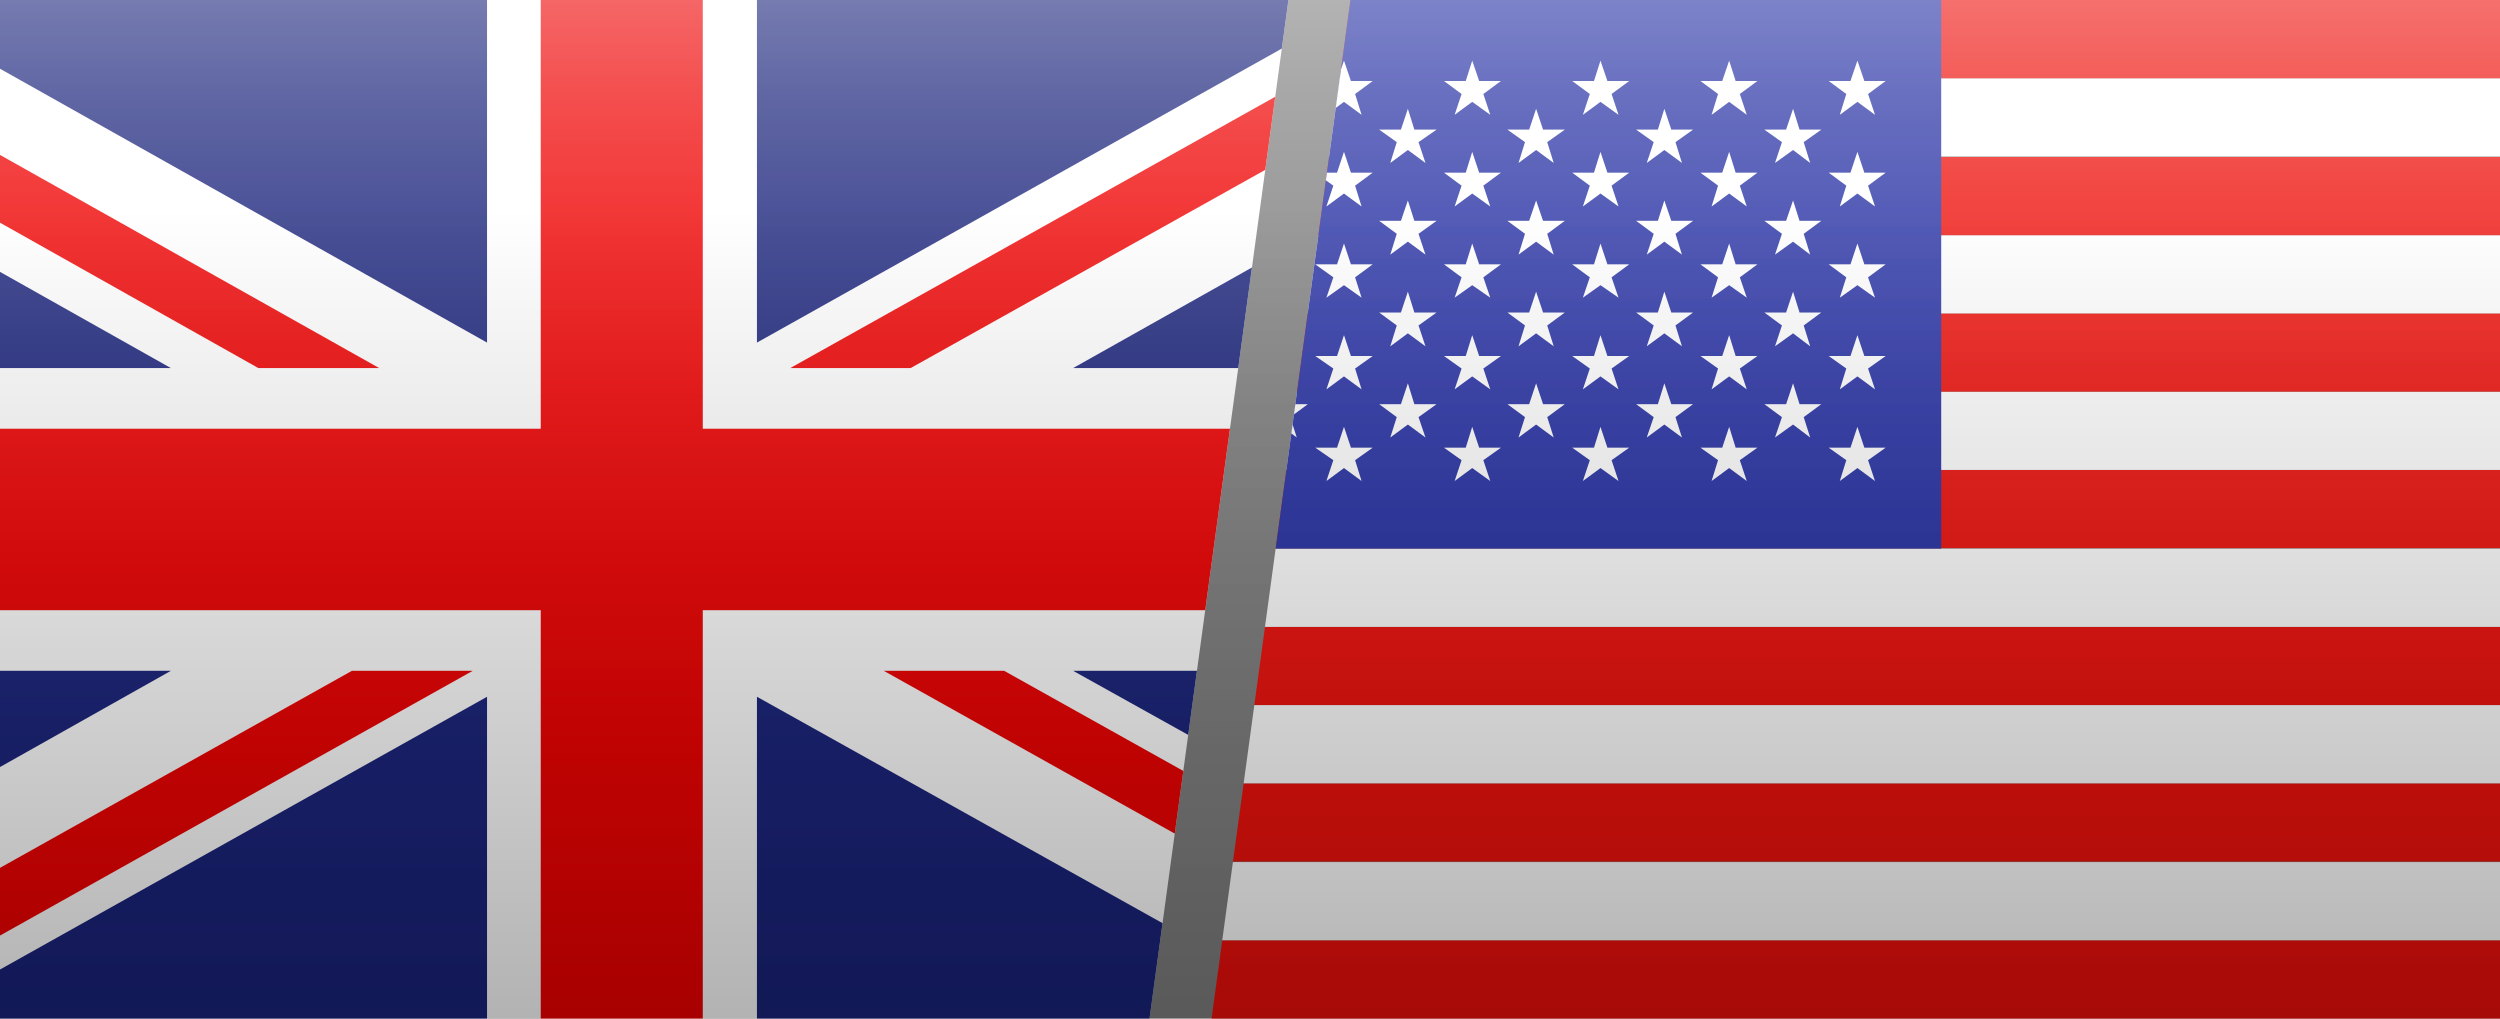
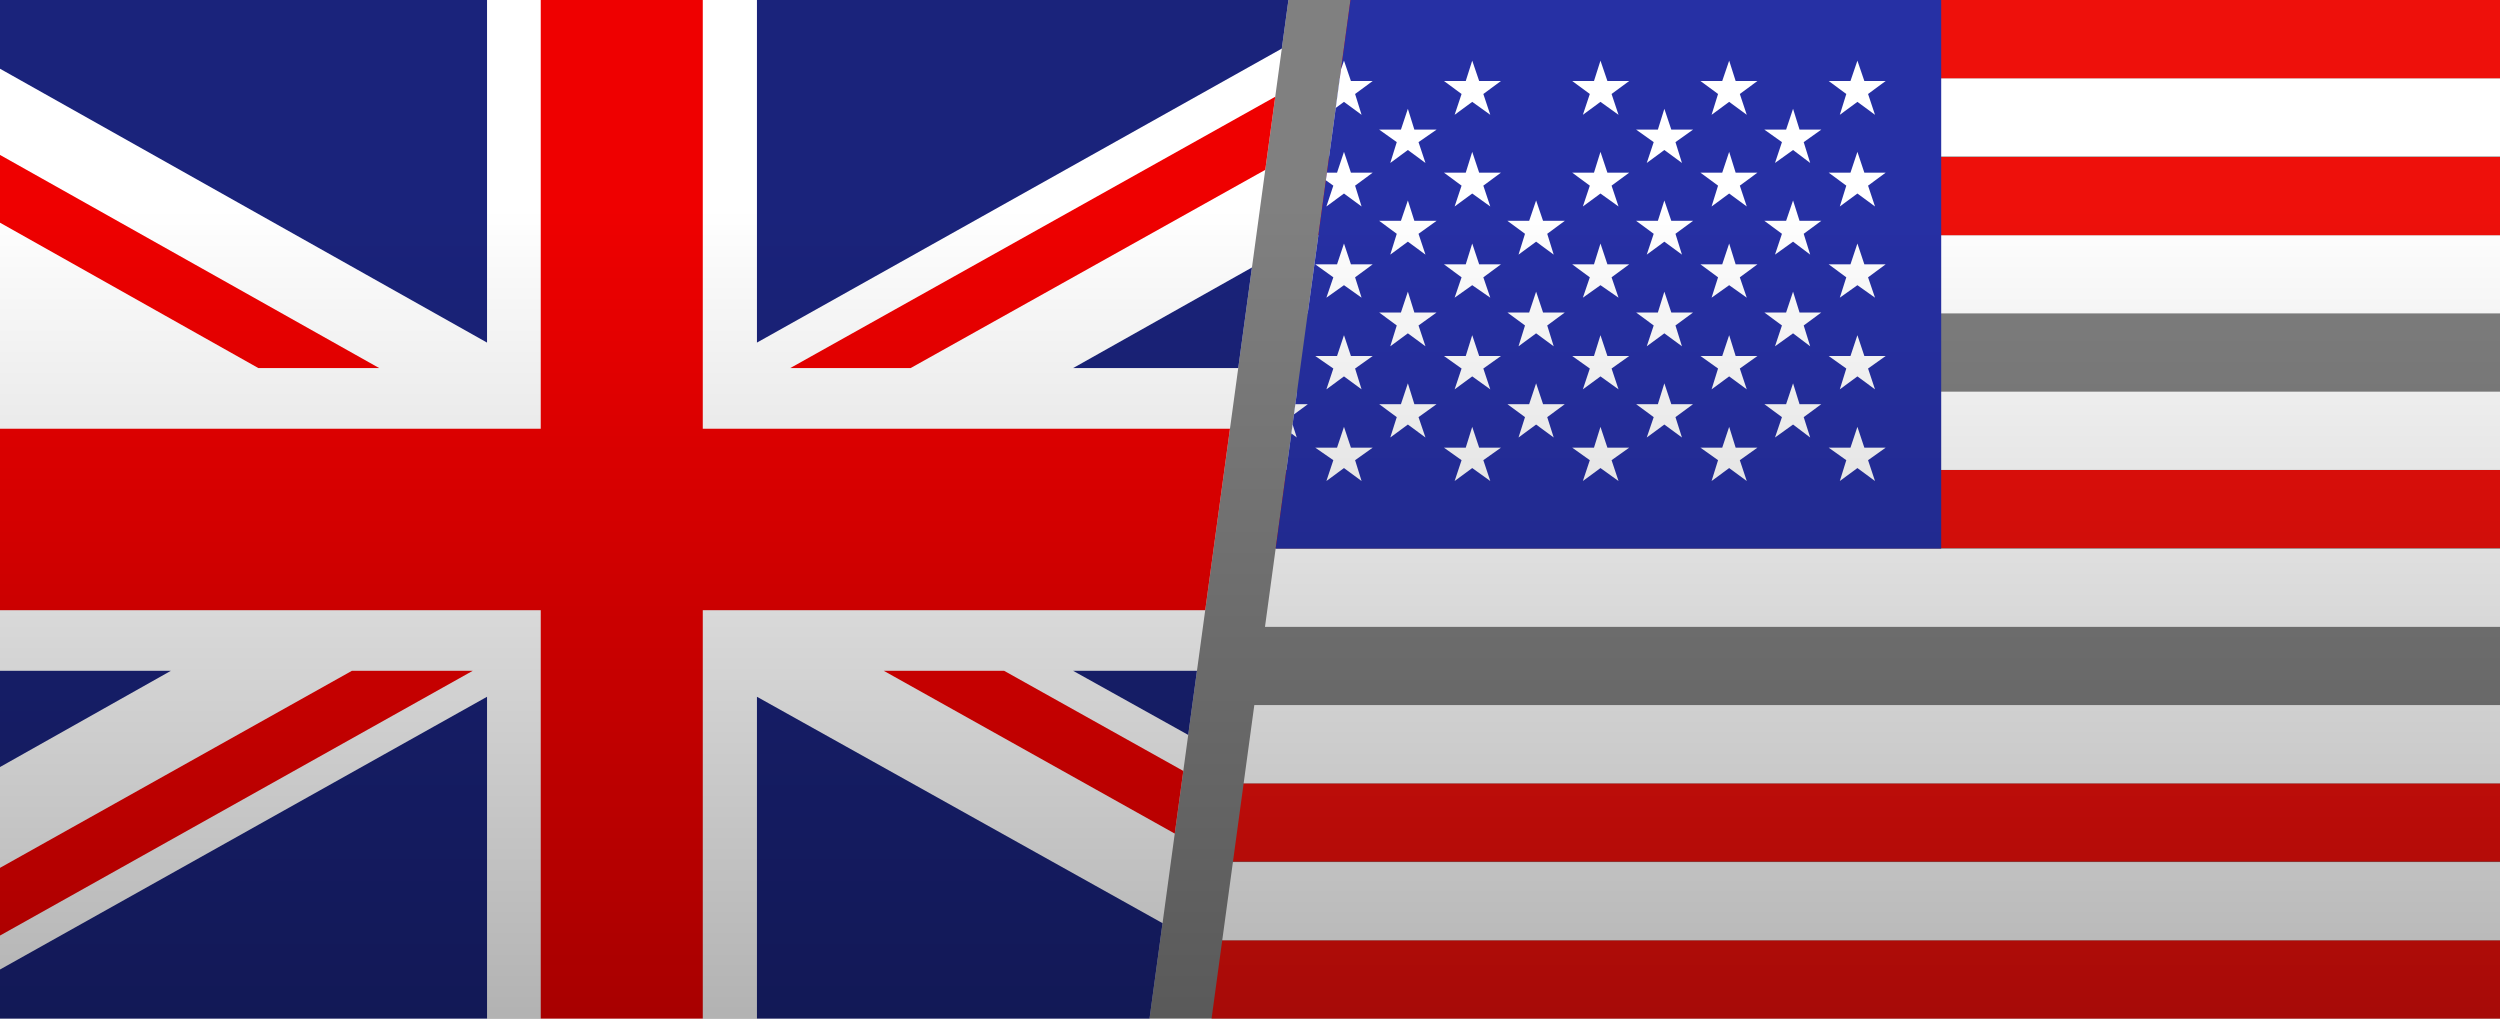
<svg xmlns="http://www.w3.org/2000/svg" id="Layer_2" data-name="Layer 2" viewBox="0 0 54 22">
  <rect x="0" y="0" width="54" height="22" fill="#808080" stroke="none" />
  <defs>
    <style>
      .cls-1 {
        fill: none;
      }

      .cls-2 {
        fill: url(#linear-gradient);
      }

      .cls-3 {
        clip-path: url(#clippath);
      }

      .cls-4 {
        fill: #ef0000;
      }

      .cls-5 {
        fill: #fff;
      }

      .cls-6 {
        fill: #ee100b;
      }

      .cls-7 {
        fill: #1a237b;
      }

      .cls-8 {
        fill: #2630a4;
      }

      .cls-9 {
        clip-path: url(#clippath-1);
      }

      .cls-10 {
        clip-path: url(#clippath-3);
      }

      .cls-11 {
        clip-path: url(#clippath-2);
      }

      .cls-12 {
        fill: url(#linear-gradient-2);
      }
    </style>
    <clipPath id="clippath">
      <polygon class="cls-1" points="24.83 22 0 22 0 0 27.83 0 24.83 22" />
    </clipPath>
    <clipPath id="clippath-1">
      <rect class="cls-1" x="-5.58" width="37.72" height="22" />
    </clipPath>
    <clipPath id="clippath-2">
      <polygon class="cls-1" points="54 22 26.17 22 29.17 0 54 0 54 22" />
    </clipPath>
    <clipPath id="clippath-3">
      <rect class="cls-1" x="24.7" width="37.72" height="22" />
    </clipPath>
    <linearGradient id="linear-gradient" x1="27" y1="22" x2="27" y2="0" gradientUnits="userSpaceOnUse">
      <stop offset="0" stop-color="#fff" stop-opacity="0" />
      <stop offset=".26" stop-color="#fff" stop-opacity=".01" />
      <stop offset=".45" stop-color="#fff" stop-opacity=".05" />
      <stop offset=".61" stop-color="#fff" stop-opacity=".11" />
      <stop offset=".77" stop-color="#fff" stop-opacity=".2" />
      <stop offset=".91" stop-color="#fff" stop-opacity=".31" />
      <stop offset="1" stop-color="#fff" stop-opacity=".4" />
    </linearGradient>
    <linearGradient id="linear-gradient-2" x1="-2197.81" y1="349.59" x2="-2197.81" y2="332.11" gradientTransform="translate(2224.81 -327.59)" gradientUnits="userSpaceOnUse">
      <stop offset="0" stop-color="#000" stop-opacity="0" />
      <stop offset="1" stop-color="#000" stop-opacity=".3" />
    </linearGradient>
  </defs>
  <g id="Layer_1-2" data-name="Layer 1">
    <g>
      <g class="cls-3">
        <g id="UNITED_KINGDOM" data-name="UNITED KINGDOM">
          <g class="cls-9">
            <rect class="cls-5" x="-5.58" width="37.72" height="22" />
            <polygon class="cls-4" points="19.67 7.95 32.14 .98 32.14 0 31.28 0 17.07 7.95 19.67 7.95" />
            <polygon class="cls-4" points="19.09 14.49 32.14 21.79 32.14 20.33 21.69 14.49 19.09 14.49" />
            <polygon class="cls-4" points="-5.58 1.67 5.58 7.95 8.19 7.95 -5.58 .21 -5.58 1.67" />
            <polygon class="cls-4" points="7.6 14.49 -5.58 21.87 -5.58 22 -3.2 22 10.21 14.49 7.6 14.49" />
            <polygon class="cls-7" points="29.56 0 16.35 0 16.35 7.4 29.56 0" />
            <polygon class="cls-7" points="10.52 0 -2.64 0 10.52 7.4 10.52 0" />
            <polygon class="cls-7" points="32.14 7.95 32.14 2.91 23.18 7.95 32.14 7.95" />
            <polygon class="cls-7" points="32.14 19.48 32.14 14.49 23.18 14.49 32.14 19.48" />
            <polygon class="cls-7" points="-1.89 22 10.52 22 10.52 15.05 -1.89 22" />
            <polygon class="cls-7" points="16.35 22 28.8 22 16.35 15.05 16.35 22" />
            <polygon class="cls-7" points="-5.58 14.49 -5.58 19.71 3.69 14.49 -5.58 14.49" />
-             <polygon class="cls-7" points="-5.58 7.95 3.69 7.95 -5.58 2.73 -5.58 7.95" />
            <polygon class="cls-4" points="11.68 0 11.68 9.26 -5.58 9.26 -5.58 13.18 11.68 13.18 11.68 22 15.18 22 15.18 13.18 32.14 13.18 32.14 9.26 15.18 9.26 15.18 0 11.68 0" />
          </g>
        </g>
      </g>
      <g class="cls-11">
        <g id="USA">
          <g class="cls-10">
            <rect class="cls-6" x="24.7" y="20.31" width="37.72" height="1.69" />
            <rect class="cls-5" x="24.7" y="18.62" width="37.72" height="1.69" />
            <rect class="cls-6" x="24.7" y="16.92" width="37.72" height="1.69" />
            <rect class="cls-5" x="24.7" y="15.23" width="37.72" height="1.69" />
-             <rect class="cls-6" x="24.7" y="13.54" width="37.72" height="1.69" />
            <rect class="cls-5" x="24.7" y="11.85" width="37.72" height="1.69" />
            <rect class="cls-6" x="24.7" y="10.15" width="37.72" height="1.69" />
            <rect class="cls-5" x="24.7" y="8.46" width="37.72" height="1.69" />
-             <rect class="cls-6" x="24.7" y="6.77" width="37.72" height="1.69" />
            <rect class="cls-5" x="24.7" y="5.08" width="37.72" height="1.69" />
            <rect class="cls-6" x="24.7" y="3.39" width="37.72" height="1.69" />
            <rect class="cls-5" x="24.7" y="1.69" width="37.72" height="1.69" />
            <rect class="cls-6" x="24.7" width="37.72" height="1.69" />
            <rect class="cls-8" x="24.7" width="17.23" height="11.85" />
            <polygon class="cls-5" points="26.26 1.31 26.41 1.75 26.88 1.75 26.5 2.03 26.64 2.48 26.26 2.2 25.88 2.48 26.03 2.03 25.64 1.75 26.11 1.75 26.26 1.31" />
            <polygon class="cls-5" points="26.26 3.28 26.41 3.73 26.88 3.73 26.5 4.01 26.64 4.46 26.26 4.18 25.88 4.46 26.03 4.01 25.64 3.73 26.11 3.73 26.26 3.28" />
            <polygon class="cls-5" points="26.26 5.26 26.41 5.71 26.88 5.71 26.5 5.99 26.64 6.43 26.26 6.16 25.88 6.43 26.03 5.99 25.64 5.71 26.11 5.71 26.26 5.26" />
            <polygon class="cls-5" points="26.26 7.24 26.41 7.69 26.88 7.69 26.5 7.96 26.64 8.41 26.26 8.13 25.88 8.41 26.03 7.96 25.64 7.69 26.11 7.69 26.26 7.24" />
            <polygon class="cls-5" points="26.26 9.22 26.41 9.67 26.88 9.67 26.5 9.94 26.64 10.39 26.26 10.11 25.88 10.39 26.03 9.94 25.64 9.67 26.11 9.67 26.26 9.22" />
            <polygon class="cls-5" points="27.64 2.35 27.78 2.8 28.25 2.8 27.87 3.07 28.01 3.52 27.64 3.24 27.26 3.52 27.4 3.07 27.02 2.8 27.49 2.8 27.64 2.35" />
            <polygon class="cls-5" points="27.64 4.33 27.78 4.77 28.25 4.77 27.87 5.05 28.01 5.5 27.64 5.22 27.26 5.5 27.4 5.05 27.02 4.77 27.49 4.77 27.64 4.33" />
            <polygon class="cls-5" points="27.64 6.3 27.78 6.75 28.25 6.75 27.87 7.03 28.01 7.48 27.64 7.2 27.26 7.48 27.4 7.03 27.02 6.75 27.49 6.75 27.64 6.3" />
            <polygon class="cls-5" points="27.64 8.28 27.78 8.73 28.25 8.73 27.87 9.01 28.01 9.45 27.64 9.17 27.26 9.45 27.4 9.01 27.02 8.73 27.49 8.73 27.64 8.28" />
            <polygon class="cls-5" points="29.03 1.31 29.18 1.75 29.65 1.75 29.27 2.03 29.41 2.48 29.03 2.2 28.65 2.48 28.8 2.03 28.41 1.75 28.88 1.75 29.03 1.31" />
            <polygon class="cls-5" points="29.03 3.28 29.18 3.73 29.65 3.73 29.27 4.01 29.41 4.46 29.03 4.18 28.65 4.46 28.8 4.01 28.41 3.73 28.88 3.73 29.03 3.28" />
            <polygon class="cls-5" points="29.03 5.26 29.18 5.71 29.65 5.71 29.27 5.99 29.41 6.43 29.03 6.16 28.65 6.43 28.8 5.99 28.41 5.71 28.88 5.71 29.03 5.26" />
            <polygon class="cls-5" points="29.03 7.24 29.18 7.69 29.65 7.69 29.27 7.96 29.41 8.41 29.03 8.13 28.65 8.41 28.8 7.96 28.41 7.69 28.88 7.69 29.03 7.24" />
            <polygon class="cls-5" points="29.03 9.22 29.18 9.67 29.65 9.67 29.27 9.94 29.41 10.39 29.03 10.11 28.65 10.39 28.8 9.94 28.41 9.67 28.88 9.67 29.03 9.22" />
            <polygon class="cls-5" points="30.41 2.35 30.55 2.8 31.03 2.8 30.64 3.07 30.79 3.52 30.41 3.24 30.03 3.52 30.17 3.07 29.79 2.8 30.26 2.8 30.41 2.35" />
            <polygon class="cls-5" points="30.41 4.33 30.55 4.77 31.03 4.77 30.64 5.05 30.79 5.5 30.41 5.22 30.03 5.5 30.17 5.05 29.79 4.77 30.26 4.77 30.41 4.33" />
            <polygon class="cls-5" points="30.41 6.3 30.55 6.75 31.03 6.75 30.64 7.03 30.79 7.48 30.41 7.2 30.03 7.48 30.17 7.03 29.79 6.75 30.26 6.75 30.41 6.3" />
            <polygon class="cls-5" points="30.41 8.28 30.55 8.73 31.03 8.73 30.64 9.01 30.79 9.45 30.41 9.17 30.03 9.45 30.17 9.01 29.79 8.73 30.26 8.73 30.41 8.28" />
            <polygon class="cls-5" points="31.8 1.31 31.95 1.75 32.42 1.75 32.04 2.03 32.19 2.48 31.8 2.2 31.42 2.48 31.57 2.03 31.19 1.75 31.66 1.75 31.8 1.31" />
            <polygon class="cls-5" points="31.8 3.28 31.95 3.73 32.42 3.73 32.04 4.01 32.19 4.46 31.8 4.18 31.42 4.46 31.57 4.01 31.19 3.73 31.66 3.73 31.8 3.28" />
            <polygon class="cls-5" points="31.8 5.26 31.95 5.71 32.42 5.71 32.04 5.99 32.19 6.43 31.8 6.16 31.42 6.43 31.57 5.99 31.19 5.71 31.66 5.71 31.8 5.26" />
            <polygon class="cls-5" points="31.8 7.24 31.95 7.69 32.42 7.69 32.04 7.96 32.19 8.41 31.8 8.13 31.42 8.41 31.57 7.96 31.19 7.69 31.66 7.69 31.8 7.24" />
            <polygon class="cls-5" points="31.8 9.22 31.95 9.67 32.42 9.67 32.04 9.94 32.19 10.39 31.8 10.11 31.42 10.39 31.57 9.94 31.19 9.67 31.66 9.67 31.8 9.22" />
-             <polygon class="cls-5" points="33.18 2.35 33.33 2.8 33.8 2.8 33.42 3.07 33.56 3.52 33.18 3.24 32.8 3.52 32.94 3.07 32.56 2.8 33.03 2.8 33.18 2.35" />
            <polygon class="cls-5" points="33.18 4.33 33.33 4.77 33.8 4.77 33.42 5.05 33.56 5.5 33.18 5.22 32.8 5.5 32.94 5.05 32.56 4.77 33.03 4.77 33.18 4.33" />
            <polygon class="cls-5" points="33.18 6.3 33.33 6.75 33.8 6.75 33.42 7.03 33.56 7.48 33.18 7.2 32.8 7.48 32.94 7.03 32.56 6.75 33.03 6.75 33.18 6.3" />
            <polygon class="cls-5" points="33.18 8.28 33.33 8.73 33.8 8.73 33.42 9.01 33.56 9.45 33.18 9.17 32.8 9.45 32.94 9.01 32.56 8.73 33.03 8.73 33.18 8.28" />
            <polygon class="cls-5" points="34.57 1.31 34.72 1.75 35.19 1.75 34.81 2.03 34.96 2.48 34.57 2.2 34.19 2.48 34.34 2.03 33.96 1.75 34.43 1.75 34.57 1.31" />
            <polygon class="cls-5" points="34.57 3.28 34.72 3.73 35.19 3.73 34.81 4.01 34.96 4.46 34.57 4.18 34.19 4.46 34.34 4.01 33.96 3.73 34.43 3.73 34.57 3.28" />
            <polygon class="cls-5" points="34.57 5.26 34.72 5.71 35.19 5.71 34.81 5.99 34.96 6.43 34.57 6.16 34.19 6.43 34.34 5.99 33.96 5.71 34.43 5.71 34.57 5.26" />
            <polygon class="cls-5" points="34.57 7.24 34.72 7.69 35.19 7.69 34.81 7.96 34.96 8.41 34.57 8.13 34.19 8.41 34.34 7.96 33.96 7.69 34.43 7.69 34.57 7.24" />
            <polygon class="cls-5" points="34.57 9.22 34.72 9.67 35.19 9.67 34.81 9.94 34.96 10.39 34.57 10.11 34.19 10.39 34.34 9.94 33.96 9.67 34.43 9.67 34.57 9.22" />
            <polygon class="cls-5" points="35.95 2.35 36.1 2.8 36.57 2.8 36.19 3.07 36.33 3.52 35.95 3.24 35.57 3.52 35.72 3.07 35.34 2.8 35.81 2.8 35.95 2.35" />
            <polygon class="cls-5" points="35.95 4.33 36.1 4.77 36.57 4.77 36.19 5.05 36.33 5.5 35.95 5.22 35.57 5.5 35.72 5.05 35.34 4.77 35.81 4.77 35.95 4.33" />
            <polygon class="cls-5" points="35.95 6.3 36.1 6.75 36.57 6.75 36.19 7.03 36.33 7.48 35.95 7.2 35.57 7.48 35.72 7.03 35.34 6.75 35.81 6.75 35.95 6.3" />
            <polygon class="cls-5" points="35.95 8.28 36.1 8.73 36.57 8.73 36.19 9.01 36.33 9.45 35.95 9.17 35.57 9.45 35.72 9.01 35.34 8.73 35.81 8.73 35.95 8.28" />
            <polygon class="cls-5" points="37.35 1.31 37.49 1.75 37.96 1.75 37.58 2.03 37.73 2.48 37.35 2.2 36.97 2.48 37.11 2.03 36.73 1.75 37.2 1.75 37.35 1.31" />
            <polygon class="cls-5" points="37.35 3.28 37.49 3.73 37.96 3.73 37.58 4.01 37.73 4.46 37.35 4.18 36.97 4.46 37.11 4.01 36.73 3.73 37.2 3.73 37.35 3.28" />
            <polygon class="cls-5" points="37.35 5.26 37.49 5.71 37.96 5.71 37.58 5.99 37.73 6.43 37.35 6.16 36.97 6.43 37.11 5.99 36.73 5.71 37.2 5.71 37.35 5.26" />
            <polygon class="cls-5" points="37.35 7.24 37.49 7.69 37.96 7.69 37.58 7.96 37.73 8.41 37.35 8.13 36.97 8.41 37.11 7.96 36.73 7.69 37.2 7.69 37.35 7.24" />
            <polygon class="cls-5" points="37.35 9.22 37.49 9.67 37.96 9.67 37.58 9.94 37.73 10.39 37.35 10.11 36.97 10.39 37.11 9.94 36.73 9.67 37.2 9.67 37.35 9.22" />
            <polygon class="cls-5" points="38.73 2.35 38.87 2.8 39.34 2.8 38.96 3.07 39.1 3.52 38.73 3.24 38.34 3.52 38.49 3.07 38.11 2.8 38.58 2.8 38.73 2.35" />
            <polygon class="cls-5" points="38.73 4.33 38.87 4.77 39.34 4.77 38.96 5.05 39.1 5.5 38.73 5.22 38.34 5.5 38.49 5.05 38.11 4.77 38.58 4.77 38.73 4.33" />
            <polygon class="cls-5" points="38.73 6.3 38.87 6.75 39.34 6.75 38.96 7.03 39.1 7.48 38.73 7.2 38.34 7.48 38.49 7.03 38.11 6.75 38.58 6.75 38.73 6.3" />
            <polygon class="cls-5" points="38.73 8.28 38.87 8.73 39.34 8.73 38.96 9.01 39.1 9.45 38.73 9.17 38.34 9.45 38.49 9.01 38.11 8.73 38.58 8.73 38.73 8.28" />
            <polygon class="cls-5" points="40.12 1.31 40.27 1.75 40.73 1.75 40.35 2.03 40.5 2.48 40.12 2.2 39.74 2.48 39.88 2.03 39.5 1.75 39.97 1.75 40.12 1.31" />
            <polygon class="cls-5" points="40.12 3.28 40.27 3.73 40.73 3.73 40.35 4.01 40.5 4.46 40.12 4.18 39.74 4.46 39.88 4.01 39.5 3.73 39.97 3.73 40.12 3.28" />
            <polygon class="cls-5" points="40.12 5.26 40.27 5.71 40.73 5.71 40.35 5.99 40.5 6.43 40.12 6.16 39.74 6.43 39.88 5.99 39.5 5.71 39.97 5.71 40.12 5.26" />
            <polygon class="cls-5" points="40.12 7.24 40.27 7.69 40.73 7.69 40.35 7.96 40.5 8.41 40.12 8.13 39.74 8.41 39.88 7.96 39.5 7.69 39.97 7.69 40.12 7.24" />
            <polygon class="cls-5" points="40.12 9.22 40.27 9.67 40.73 9.67 40.35 9.94 40.5 10.39 40.12 10.11 39.74 10.39 39.88 9.94 39.5 9.67 39.97 9.67 40.12 9.22" />
          </g>
        </g>
      </g>
      <g>
-         <rect class="cls-2" width="54" height="22" />
        <rect class="cls-12" y="4.51" width="54" height="17.49" transform="translate(54 26.51) rotate(180)" />
      </g>
    </g>
  </g>
</svg>